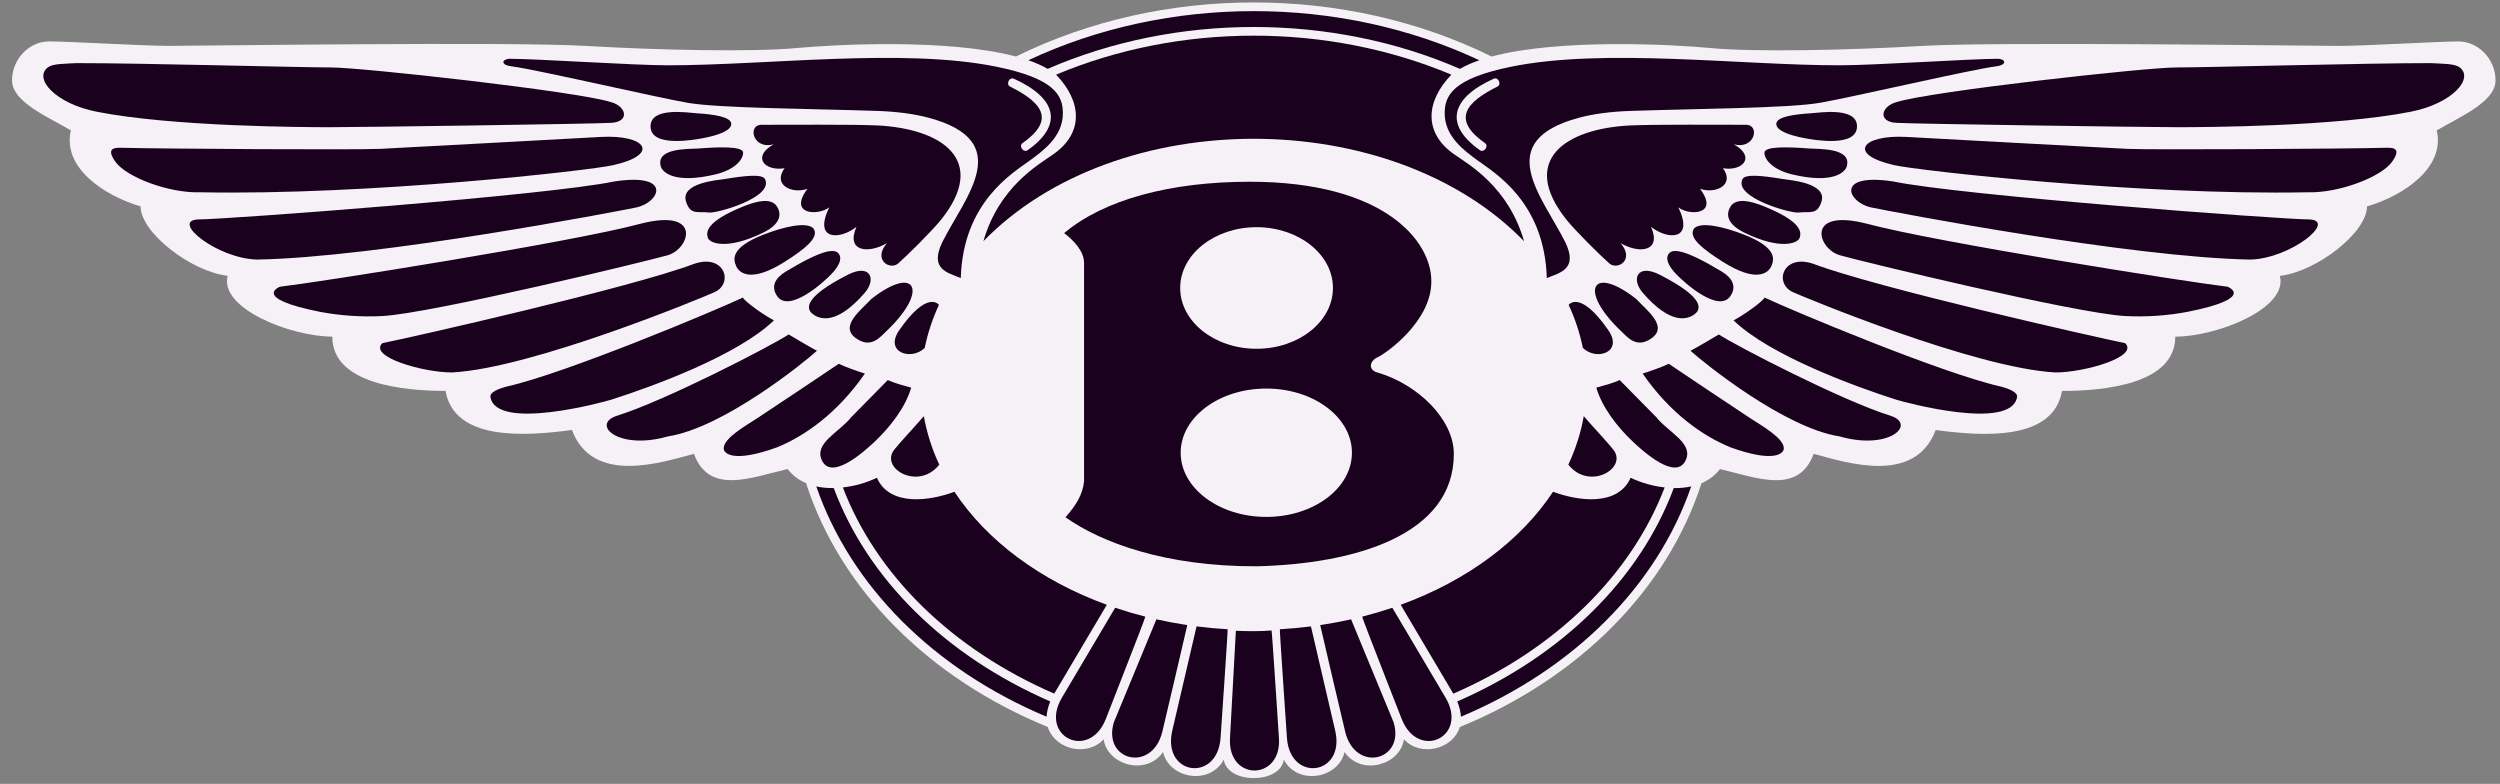
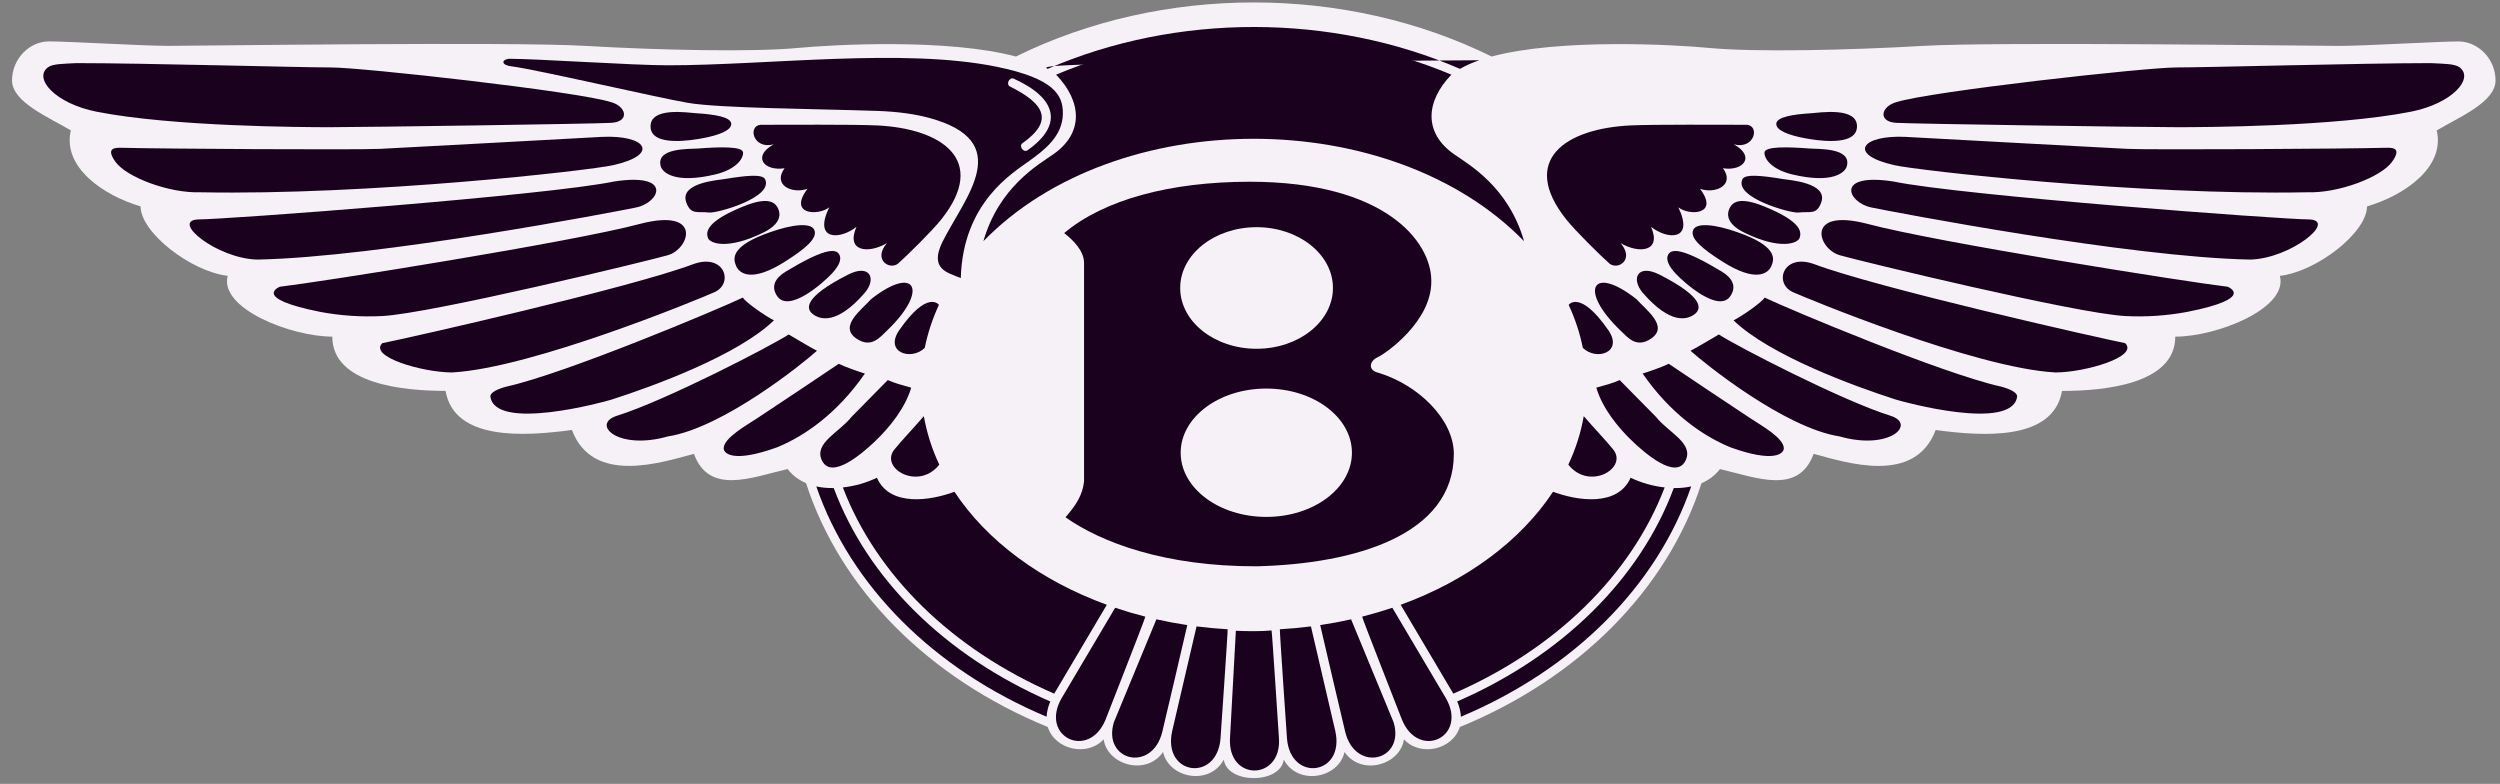
<svg xmlns="http://www.w3.org/2000/svg" width="118" height="37" viewBox="0 0 118 37" fill="none">
  <rect x="0" y="0" width="118" height="37" fill="#808080" stroke="none" />
  <g clip-path="url(#clip0_209_8491)">
    <path d="M60.594 35.854C61.257 37.099 63.185 36.746 63.461 35.494C64.254 36.646 66.091 36.108 66.266 34.896C67.034 35.731 68.558 35.397 68.903 34.316C68.898 34.332 68.908 34.3 68.903 34.316C74.556 32 78.694 27.809 80.312 22.806C80.655 22.663 80.956 22.433 81.183 22.14C82.932 22.55 84.885 23.369 85.605 21.422C87.148 21.832 90.384 22.905 91.363 20.296C93.625 20.604 96.915 20.808 97.327 18.452C99.281 18.452 102.673 18.144 102.673 15.89C104.628 15.89 108.02 14.557 107.609 13.021C109.357 12.816 111.723 10.972 111.723 9.742C113.47 9.23 115.425 7.898 115.013 6.156C116.04 5.541 117.789 4.824 117.789 3.8C117.789 2.776 116.966 1.956 116.04 1.956C115.114 1.956 111.618 2.167 110.385 2.167C109.152 2.167 94.242 1.961 90.746 2.167C87.25 2.371 82.828 2.468 80.669 2.263C79.078 2.11 73.659 1.801 70.405 2.668C63.513 -0.735 54.846 -0.736 47.952 2.668C44.699 1.802 39.279 2.111 37.687 2.261C35.528 2.467 31.107 2.369 27.61 2.165C24.114 1.96 9.204 2.165 7.97 2.165C6.737 2.165 3.241 1.954 2.315 1.954C1.389 1.954 0.568 2.774 0.568 3.798C0.568 4.823 2.317 5.541 3.345 6.155C2.933 7.897 4.888 9.229 6.635 9.741C6.635 10.97 9 12.815 10.748 13.019C10.337 14.557 13.73 15.888 15.684 15.888C15.684 18.142 19.077 18.45 21.03 18.45C21.442 20.807 24.732 20.602 26.995 20.294C27.974 22.904 31.21 21.831 32.753 21.421C33.472 23.368 35.426 22.548 37.174 22.138C37.413 22.447 37.713 22.662 38.046 22.804C39.664 27.808 43.802 31.999 49.455 34.315C49.45 34.3 49.459 34.331 49.455 34.315C49.8 35.396 51.324 35.73 52.092 34.896C52.267 36.108 54.104 36.644 54.897 35.493C55.172 36.745 57.101 37.098 57.763 35.853C57.921 37.018 60.436 37.018 60.594 35.854Z" fill="#F6F1F7" />
    <path d="M41.39 22.55C41.995 23.927 43.906 23.64 45.05 23.211C46.576 25.525 49.115 27.408 52.242 28.546L49.759 32.74C44.931 30.645 41.358 27.137 39.783 23.007C40.341 22.945 40.884 22.791 41.39 22.55Z" fill="#1A021F" />
    <path d="M49.398 33.829C44.069 31.587 40.152 27.663 38.529 22.96C38.797 23.018 39.075 23.041 39.353 23.036C40.942 27.314 44.611 30.95 49.574 33.109C49.474 33.337 49.415 33.581 49.398 33.829ZM52.187 33.955C52.186 33.957 52.185 33.96 52.184 33.962C51.394 35.899 49.051 34.779 50.111 32.95L52.636 28.686C53.099 28.842 53.574 28.982 54.059 29.106C54.069 29.172 52.214 33.867 52.187 33.955ZM54.857 34.557C54.368 36.495 52.024 35.904 52.575 34.09L54.582 29.231C55.059 29.339 55.546 29.43 56.04 29.504C56.045 29.523 54.857 34.557 54.857 34.557ZM57.608 34.863C57.434 36.948 54.866 36.586 55.326 34.51C55.326 34.512 56.473 29.577 56.477 29.566C56.96 29.627 57.448 29.673 57.945 29.701C57.962 29.746 57.61 34.822 57.608 34.863ZM58.056 34.832C58.056 34.833 58.329 29.785 58.333 29.773C58.814 29.793 59.524 29.807 60.018 29.757C60.042 29.8 60.36 34.779 60.365 34.82C60.52 36.861 57.933 36.902 58.056 34.832ZM2.259 3.18C2.489 3.005 2.984 3.014 3.611 2.979C6.798 2.979 14.202 3.184 15.642 3.184C17.081 3.184 27.261 4.311 28.854 4.824C29.574 5.029 29.728 5.746 28.854 5.798C27.98 5.849 17.113 6.004 15.571 6.004C14.374 6.004 8.153 5.983 4.557 5.272C2.611 4.887 1.567 3.705 2.259 3.18ZM5.76 6.975C7.61 7.026 16.864 7.078 17.945 7.026C19.024 6.975 27.404 6.514 28.381 6.462C30.494 6.352 31.178 7.29 28.947 7.795C27.816 8.052 17.379 9.23 9.461 9.076C7.97 9.127 5.966 8.358 5.451 7.641C4.937 6.924 5.503 6.975 5.76 6.975ZM9.359 10.357C10.644 10.357 25.811 9.23 28.998 8.564C31.771 8.143 31.146 9.563 30.026 9.793C29.085 9.987 17.841 12.15 12.135 12.252C10.232 12.201 8.022 10.407 9.359 10.357ZM13.214 13.533C15.014 13.327 26.993 11.432 30.232 10.561C33.162 9.805 32.57 11.745 31.518 12.047C30.58 12.317 20.371 14.793 18.047 14.917C17.062 14.968 16.074 14.902 15.104 14.719C11.821 14.065 13.214 13.533 13.214 13.533ZM18.047 16.197C19.333 15.941 29.769 13.584 32.751 12.457C34.204 11.953 34.642 13.375 33.728 13.789C33.163 14.045 25.142 17.375 21.338 17.58C19.95 17.58 17.382 16.835 18.047 16.197ZM35.064 14.045C33.882 14.608 26.685 17.631 23.908 18.247C23.522 18.349 23.115 18.518 23.148 18.732C23.395 20.368 28.505 18.976 28.859 18.863C30.824 18.236 34.831 16.77 36.53 15.12C36.119 14.916 35.168 14.25 35.064 14.045ZM37.224 15.787C36.453 16.299 31.414 18.913 29.101 19.63C27.892 20.031 29.165 21.27 31.525 20.599C34.134 20.196 37.944 17.119 38.561 16.556C38.252 16.402 37.584 15.992 37.224 15.787ZM39.59 17.171C38.658 17.806 36.864 18.993 35.726 19.75C35.256 20.063 34.135 20.68 34.159 21.174C34.171 21.41 34.621 21.858 36.679 21.113C37.959 20.591 39.508 19.53 40.823 17.632C40.566 17.554 39.897 17.324 39.59 17.171ZM41.903 17.939C41.42 18.419 40.797 19.076 40.188 19.681C39.626 20.403 38.375 20.922 38.806 21.756C39.272 22.659 40.74 21.359 41.269 20.862C42.016 20.158 42.738 19.228 43.009 18.297C42.648 18.195 42.237 18.093 41.903 17.939Z" fill="#1A021F" />
    <path d="M24.013 2.774C25.35 2.774 29.874 3.082 31.52 3.082C36.248 3.082 42.645 2.251 47.043 3.151C49.776 3.71 50.168 4.499 50.168 5.347C50.168 6.45 49.243 7.113 48.588 7.591C47.817 8.155 45.451 9.538 45.349 13.125C44.732 12.869 43.858 12.715 44.475 11.434C45.552 9.287 47.974 6.672 43.832 5.558C43.179 5.383 42.374 5.268 41.391 5.235C38.358 5.133 33.959 5.11 32.468 4.854C30.977 4.598 25.35 3.288 24.168 3.135C23.653 3.081 23.653 2.825 24.013 2.774Z" fill="#1A021F" />
    <path d="M35.901 5.89C36.98 5.89 40.286 5.868 41.395 5.92C44.461 6.065 46.65 7.554 44.436 10.348C44.002 10.894 42.843 12.038 42.38 12.448C41.968 12.756 41.197 12.243 41.865 11.475C40.991 11.987 39.911 11.885 40.425 10.707C39.654 11.322 38.369 11.373 39.14 9.785C38.626 10.195 37.186 10.144 38.111 8.914C37.341 9.17 36.466 8.709 37.032 7.941C36.055 8.095 35.49 7.377 36.518 6.814C35.541 7.068 35.284 5.941 35.901 5.89ZM32.885 5.346C32.468 5.319 30.663 5.026 30.706 5.996C30.749 6.967 32.755 6.601 33.167 6.524C33.926 6.384 34.533 6.153 34.515 5.839C34.498 5.518 33.707 5.397 32.885 5.346ZM32.958 7.009C32.519 7.042 30.942 6.965 31.188 7.852C31.266 8.132 31.845 8.697 33.785 8.227C34.635 8.021 35.075 7.567 35.075 7.207C35.075 6.892 33.932 6.935 32.958 7.009ZM34.203 8.45C33.891 8.502 32.083 8.625 32.386 9.533C32.598 10.166 32.923 9.966 33.474 10.032C33.838 10.075 36.532 9.319 36.111 8.458C35.986 8.202 35.194 8.288 34.203 8.45ZM35.098 9.738C33.304 10.463 33.328 10.954 33.409 11.22C33.49 11.486 34.313 11.814 36.014 10.985C36.876 10.566 36.887 10.088 36.675 9.751C36.41 9.328 35.742 9.477 35.098 9.738ZM36.353 10.958C34.486 11.606 34.593 12.198 34.741 12.545C34.903 12.93 35.493 13.338 37.051 12.349C37.992 11.752 38.604 11.252 38.437 10.855C38.285 10.494 37.395 10.588 36.353 10.958ZM37.084 12.821C36.594 13.117 36.371 13.518 36.68 13.974C37.232 14.792 38.86 13.349 39.269 12.908C39.573 12.58 39.767 12.236 39.595 11.984C39.418 11.725 38.865 11.745 37.084 12.821ZM40.032 12.96C37.858 14.065 38.066 14.6 38.369 14.829C38.703 15.082 39.492 15.347 40.81 13.829C41.388 13.164 41.07 12.436 40.032 12.96ZM41.117 14.119C40.658 14.63 39.583 15.401 40.415 15.975C41.117 16.459 41.528 15.928 41.873 15.598C43.87 13.684 43.209 12.472 41.117 14.119Z" fill="#1A021F" />
    <path d="M47.672 4.084C49.199 4.845 49.83 5.653 48.263 6.757C48.071 6.891 48.308 7.226 48.5 7.092C50.225 5.878 49.854 4.619 47.857 3.718C47.647 3.613 47.463 3.98 47.672 4.084Z" fill="#F6F1F7" />
    <path d="M68.621 21.426C68.621 19.792 66.932 18.158 65.056 17.594C64.555 17.481 64.634 17.037 65.024 16.862C65.4 16.692 67.589 15.171 67.558 13.255C67.558 11.396 65.368 8.578 58.987 8.578C55.233 8.578 52.105 9.423 50.228 11.002C50.666 11.34 51.167 11.847 51.167 12.411V22.723C51.104 23.343 50.792 23.851 50.29 24.414C51.975 25.606 54.992 26.743 59.324 26.729C63.953 26.616 68.621 25.258 68.621 21.426Z" fill="#1A021F" />
    <path d="M59.31 16.462C61.301 16.462 62.915 15.177 62.915 13.592C62.915 12.008 61.301 10.723 59.31 10.723C57.319 10.723 55.705 12.008 55.705 13.592C55.705 15.177 57.319 16.462 59.31 16.462Z" fill="#F6F1F7" />
    <path d="M59.77 24.398C62.002 24.398 63.811 23.042 63.811 21.369C63.811 19.696 62.002 18.34 59.77 18.34C57.538 18.34 55.728 19.696 55.728 21.369C55.728 23.042 57.538 24.398 59.77 24.398Z" fill="#F6F1F7" />
-     <path d="M43.648 16.421C43.789 15.722 44.015 15.043 44.317 14.39C44.3 14.364 43.765 13.683 42.448 15.58C41.72 16.626 43.005 17.048 43.648 16.421ZM43.605 19.643C43.063 20.27 42.552 20.797 42.214 21.218C41.508 22.097 43.344 23.181 44.334 21.931C43.991 21.204 43.746 20.434 43.605 19.643ZM68.91 3.25C69.201 3.085 69.507 2.95 69.824 2.844C63.241 -0.248 55.119 -0.248 48.537 2.844C48.879 2.962 49.186 3.097 49.45 3.25C55.546 0.604 62.867 0.627 68.91 3.25Z" fill="#1A021F" />
+     <path d="M43.648 16.421C43.789 15.722 44.015 15.043 44.317 14.39C44.3 14.364 43.765 13.683 42.448 15.58C41.72 16.626 43.005 17.048 43.648 16.421ZM43.605 19.643C43.063 20.27 42.552 20.797 42.214 21.218C41.508 22.097 43.344 23.181 44.334 21.931C43.991 21.204 43.746 20.434 43.605 19.643ZM68.91 3.25C69.201 3.085 69.507 2.95 69.824 2.844C48.879 2.962 49.186 3.097 49.45 3.25C55.546 0.604 62.867 0.627 68.91 3.25Z" fill="#1A021F" />
    <path d="M71.936 11.385C71.197 8.823 69.351 7.781 68.636 7.282C67.197 6.28 67.275 4.8 68.505 3.524C62.63 1.056 55.652 1.084 49.847 3.524C51.076 4.8 51.154 6.28 49.716 7.282C49 7.781 47.154 8.823 46.416 11.385C52.691 4.94 65.66 4.939 71.936 11.385ZM76.965 22.549C76.359 23.927 74.448 23.64 73.304 23.21C71.778 25.524 69.239 27.408 66.112 28.546L68.596 32.74C73.423 30.645 76.995 27.137 78.572 23.007C78.014 22.945 77.471 22.791 76.965 22.549Z" fill="#1A021F" />
    <path d="M68.956 33.829C74.285 31.587 78.203 27.663 79.825 22.96C79.554 23.017 79.278 23.043 79.002 23.036C77.413 27.314 73.743 30.95 68.78 33.109C68.88 33.337 68.94 33.581 68.956 33.829ZM66.167 33.955L66.17 33.962C66.96 35.899 69.303 34.779 68.243 32.95L65.718 28.686C65.255 28.842 64.781 28.982 64.295 29.106C64.285 29.172 66.14 33.867 66.167 33.955ZM63.497 34.557C63.986 36.495 66.329 35.904 65.778 34.09C65.778 34.09 63.876 29.483 63.771 29.231C63.295 29.339 62.809 29.43 62.314 29.504C62.309 29.523 63.497 34.557 63.497 34.557ZM60.746 34.863C60.92 36.948 63.488 36.586 63.027 34.51C63.028 34.512 61.881 29.577 61.876 29.566C61.394 29.627 60.904 29.673 60.409 29.701C60.392 29.746 60.744 34.822 60.746 34.863ZM116.096 3.18C115.865 3.005 115.37 3.014 114.744 2.979C111.556 2.979 104.153 3.184 102.713 3.184C101.273 3.184 91.093 4.311 89.5 4.824C88.78 5.029 88.626 5.746 89.5 5.798C90.374 5.849 101.241 6.004 102.783 6.004C103.98 6.004 110.202 5.983 113.797 5.272C115.744 4.887 116.788 3.705 116.096 3.18ZM112.594 6.975C110.743 7.026 101.49 7.078 100.41 7.026C99.33 6.975 90.95 6.514 89.973 6.462C87.86 6.352 87.175 7.29 89.407 7.795C90.538 8.052 100.975 9.23 108.892 9.076C110.383 9.127 112.388 8.358 112.903 7.641C113.417 6.924 112.852 6.975 112.594 6.975ZM108.996 10.357C107.71 10.357 92.544 9.23 89.356 8.564C86.583 8.143 87.209 9.563 88.328 9.793C89.269 9.987 100.512 12.15 106.219 12.252C108.121 12.201 110.332 10.407 108.996 10.357ZM105.14 13.533C103.341 13.327 91.361 11.432 88.123 10.561C85.193 9.805 85.784 11.745 86.838 12.047C87.774 12.317 97.983 14.793 100.307 14.917C101.292 14.968 102.281 14.902 103.25 14.719C106.533 14.065 105.14 13.533 105.14 13.533ZM100.307 16.197C99.022 15.941 88.585 13.584 85.603 12.457C84.151 11.953 83.713 13.375 84.626 13.789C85.192 14.045 93.212 17.375 97.016 17.58C98.404 17.58 100.972 16.835 100.307 16.197ZM83.289 14.045C84.471 14.608 91.67 17.631 94.446 18.247C94.831 18.349 95.238 18.518 95.206 18.732C94.959 20.368 89.849 18.976 89.494 18.863C87.53 18.236 83.523 16.77 81.823 15.12C82.236 14.916 83.186 14.25 83.289 14.045ZM81.129 15.787C81.9 16.299 86.939 18.913 89.252 19.63C90.461 20.031 89.189 21.27 86.828 20.599C84.219 20.196 80.41 17.119 79.792 16.556C80.102 16.402 80.77 15.992 81.129 15.787ZM78.766 17.171C79.697 17.806 81.491 18.993 82.629 19.75C83.099 20.063 84.22 20.68 84.196 21.174C84.184 21.41 83.734 21.858 81.676 21.113C80.396 20.591 78.847 19.53 77.532 17.632C77.788 17.554 78.456 17.324 78.766 17.171ZM76.451 17.939C76.933 18.419 77.557 19.076 78.167 19.681C78.729 20.403 79.98 20.922 79.549 21.756C79.083 22.659 77.615 21.359 77.087 20.862C76.339 20.158 75.617 19.228 75.346 18.297C75.706 18.195 76.117 18.093 76.451 17.939Z" fill="#1A021F" />
-     <path d="M94.345 2.774C93.007 2.774 88.484 3.082 86.838 3.082C82.109 3.082 75.712 2.251 71.315 3.151C68.582 3.71 68.189 4.499 68.189 5.347C68.189 6.45 69.114 7.113 69.769 7.591C70.541 8.155 72.906 9.538 73.009 13.125C73.626 12.869 74.5 12.715 73.883 11.434C72.806 9.287 70.385 6.672 74.526 5.558C75.18 5.383 75.984 5.268 76.969 5.235C80.002 5.133 84.4 5.11 85.891 4.854C87.381 4.598 93.009 3.288 94.191 3.135C94.705 3.081 94.705 2.825 94.345 2.774Z" fill="#1A021F" />
    <path d="M82.454 5.89C81.375 5.89 78.069 5.868 76.961 5.92C73.894 6.065 71.705 7.554 73.92 10.348C74.353 10.894 75.513 12.038 75.976 12.448C76.387 12.756 77.159 12.243 76.49 11.475C77.365 11.987 78.444 11.885 77.93 10.707C78.701 11.322 79.986 11.373 79.216 9.785C79.729 10.195 81.169 10.144 80.243 8.914C81.015 9.17 81.889 8.709 81.323 7.941C82.3 8.095 82.866 7.377 81.836 6.814C82.815 7.068 83.072 5.941 82.454 5.89ZM85.472 5.346C85.888 5.319 87.694 5.026 87.65 5.996C87.607 6.967 85.601 6.601 85.189 6.524C84.43 6.384 83.823 6.153 83.841 5.839C83.858 5.518 84.649 5.397 85.472 5.346ZM85.399 7.009C85.837 7.042 87.415 6.965 87.168 7.852C87.091 8.132 86.512 8.697 84.572 8.227C83.722 8.021 83.282 7.567 83.282 7.207C83.282 6.892 84.424 6.935 85.399 7.009ZM84.152 8.45C84.464 8.502 86.272 8.625 85.969 9.533C85.758 10.166 85.432 9.966 84.881 10.032C84.517 10.075 81.823 9.319 82.244 8.458C82.37 8.202 83.163 8.288 84.152 8.45ZM83.258 9.738C85.051 10.463 85.028 10.954 84.947 11.22C84.865 11.486 84.043 11.814 82.342 10.985C81.48 10.566 81.469 10.088 81.68 9.751C81.946 9.328 82.615 9.477 83.258 9.738ZM82.002 10.958C83.869 11.606 83.762 12.198 83.615 12.545C83.452 12.93 82.862 13.338 81.303 12.349C80.362 11.752 79.75 11.252 79.919 10.855C80.071 10.494 80.96 10.588 82.002 10.958ZM81.272 12.821C81.761 13.117 81.984 13.518 81.675 13.974C81.124 14.792 79.495 13.349 79.086 12.908C78.783 12.58 78.588 12.236 78.76 11.984C78.938 11.725 79.491 11.745 81.272 12.821ZM78.325 12.96C80.498 14.065 80.29 14.6 79.987 14.829C79.653 15.082 78.864 15.347 77.546 13.829C76.968 13.164 77.286 12.436 78.325 12.96ZM77.239 14.119C77.697 14.63 78.773 15.401 77.941 15.975C77.239 16.459 76.827 15.928 76.483 15.598C74.486 13.684 75.147 12.472 77.239 14.119Z" fill="#1A021F" />
    <path d="M70.683 4.084C69.156 4.845 68.525 5.653 70.093 6.757C70.284 6.891 70.047 7.226 69.855 7.092C68.131 5.878 68.502 4.619 70.499 3.718C70.708 3.613 70.892 3.98 70.683 4.084Z" fill="#F6F1F7" />
    <path d="M74.711 16.421C74.569 15.722 74.344 15.043 74.041 14.391C74.059 14.365 74.593 13.683 75.91 15.58C76.639 16.627 75.354 17.048 74.711 16.421ZM74.753 19.643C75.295 20.27 75.807 20.797 76.145 21.218C76.851 22.098 75.015 23.181 74.025 21.931C74.368 21.199 74.615 20.433 74.753 19.643Z" fill="#1A021F" />
  </g>
  <defs>
    <clipPath id="clip0_209_8491">
      <rect width="117.221" height="36.632" fill="white" transform="translate(0.568 0.105)" />
    </clipPath>
  </defs>
</svg>